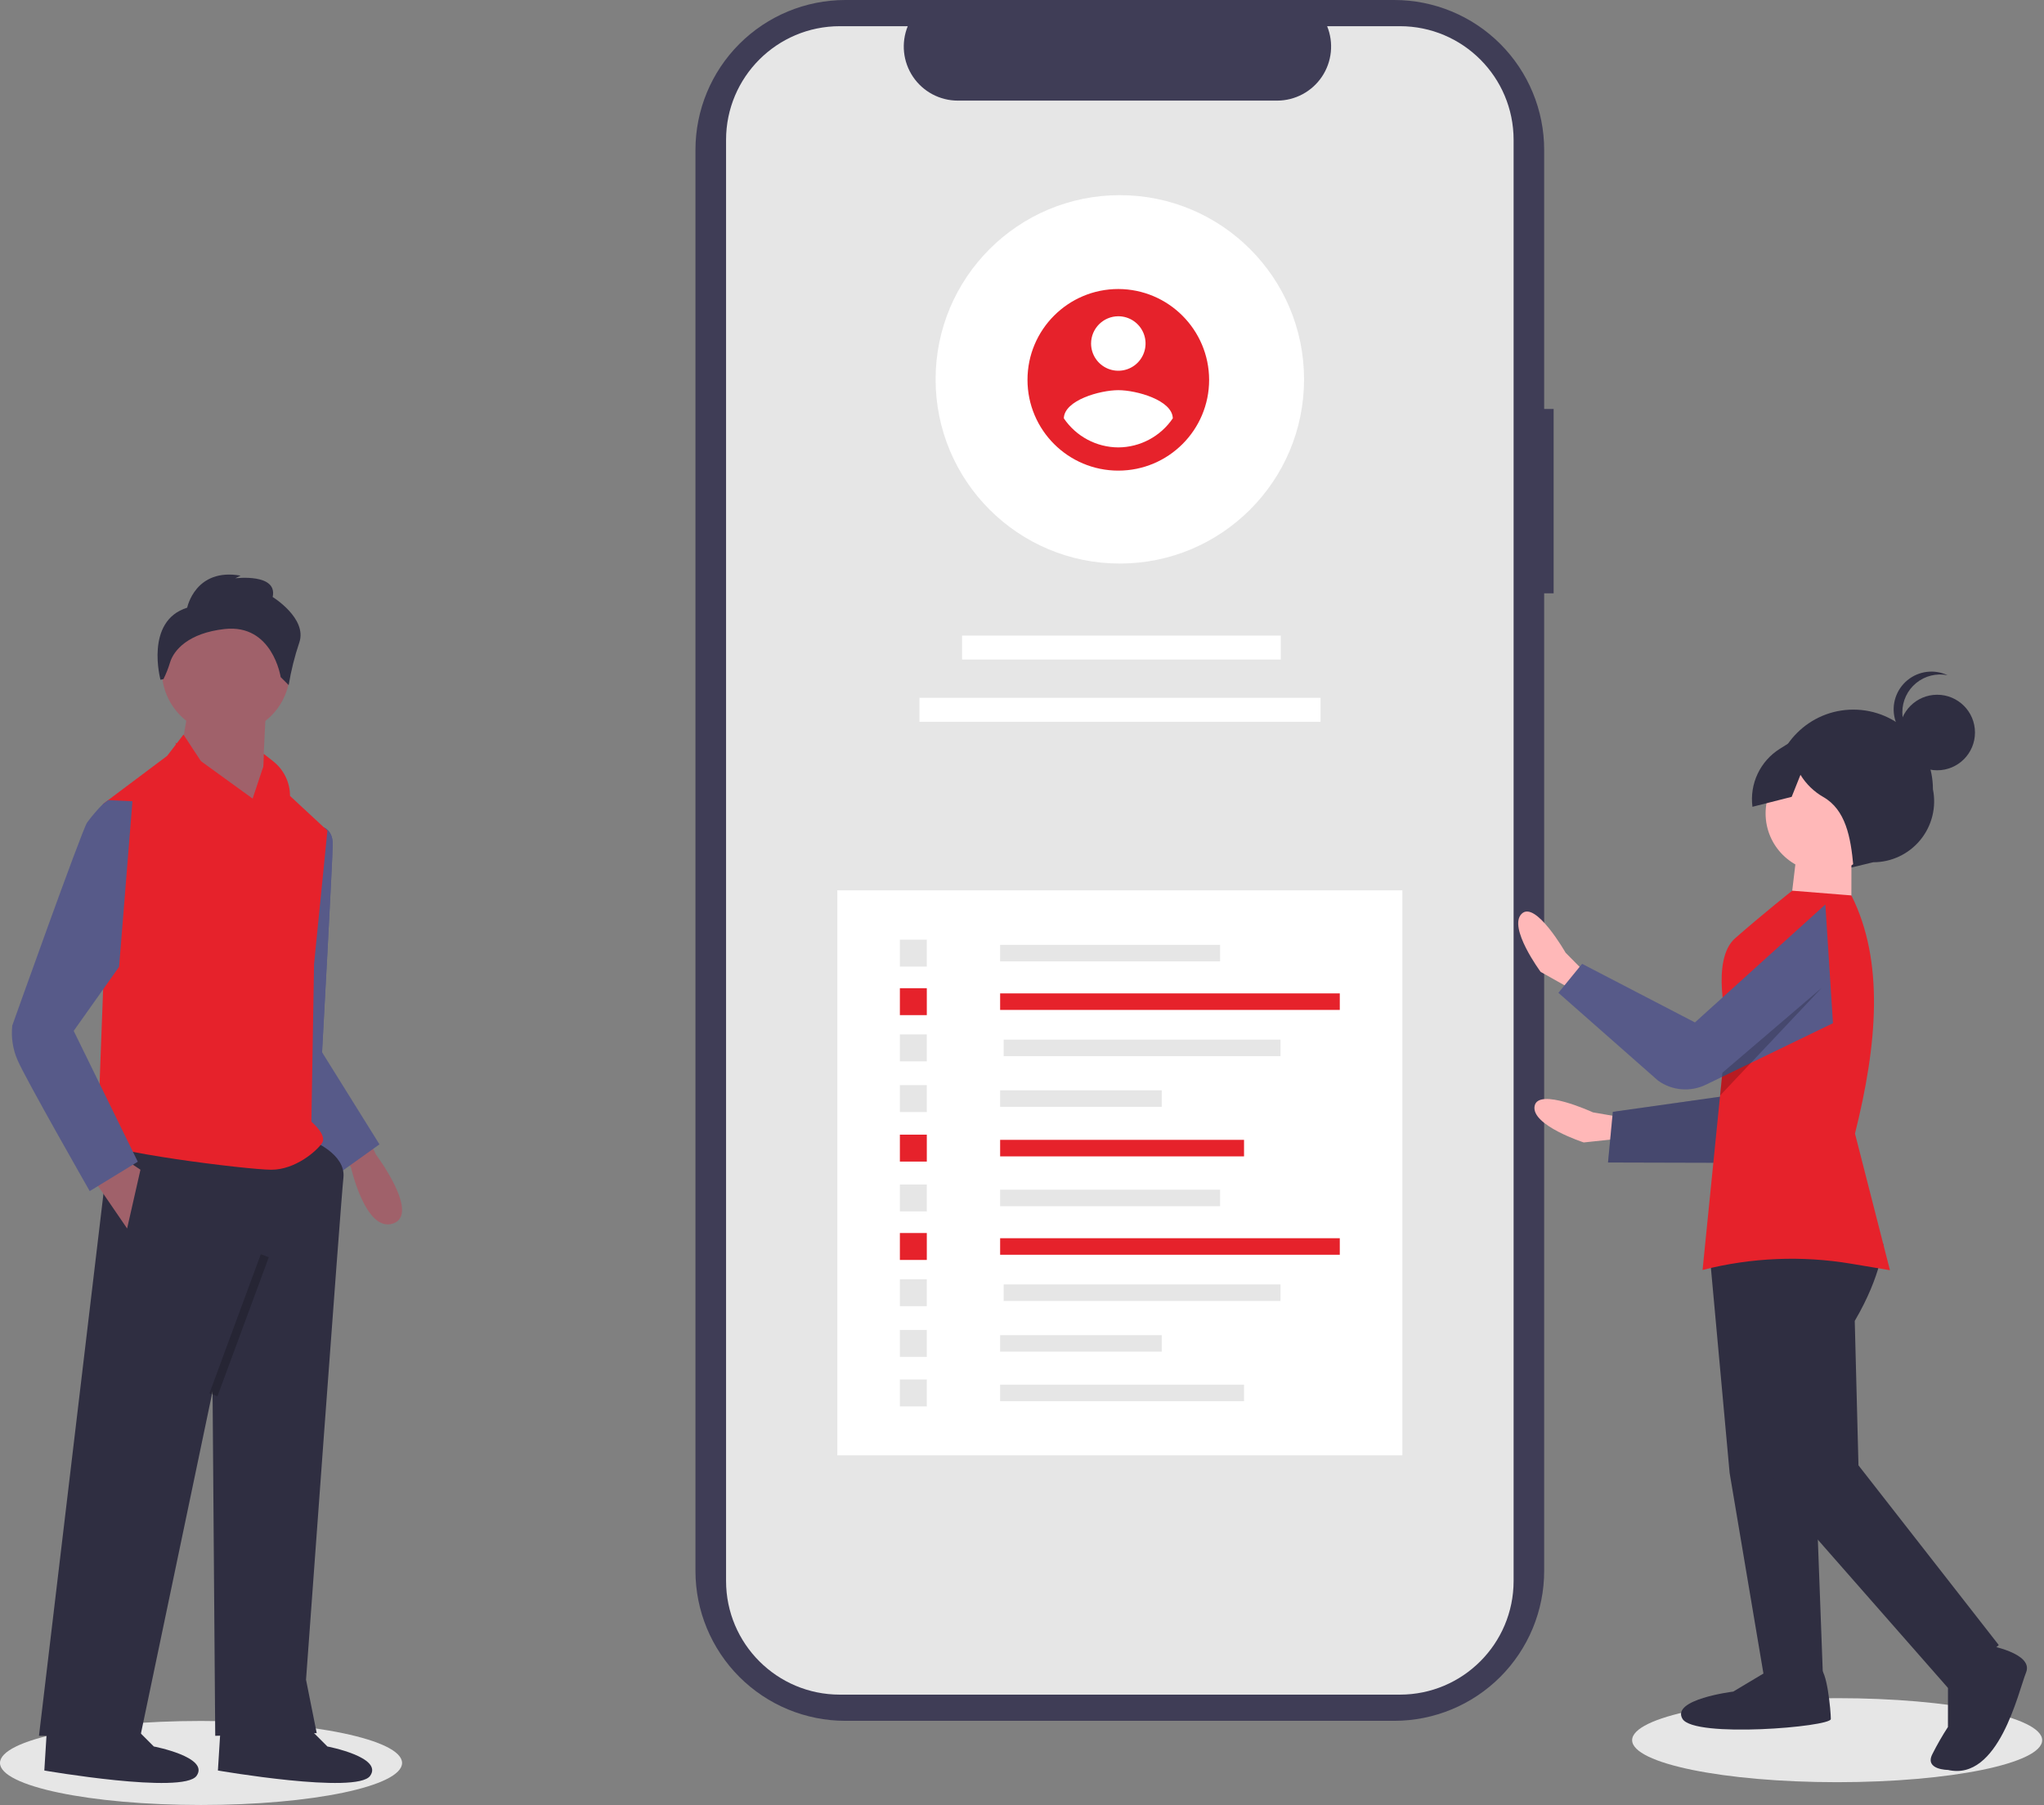
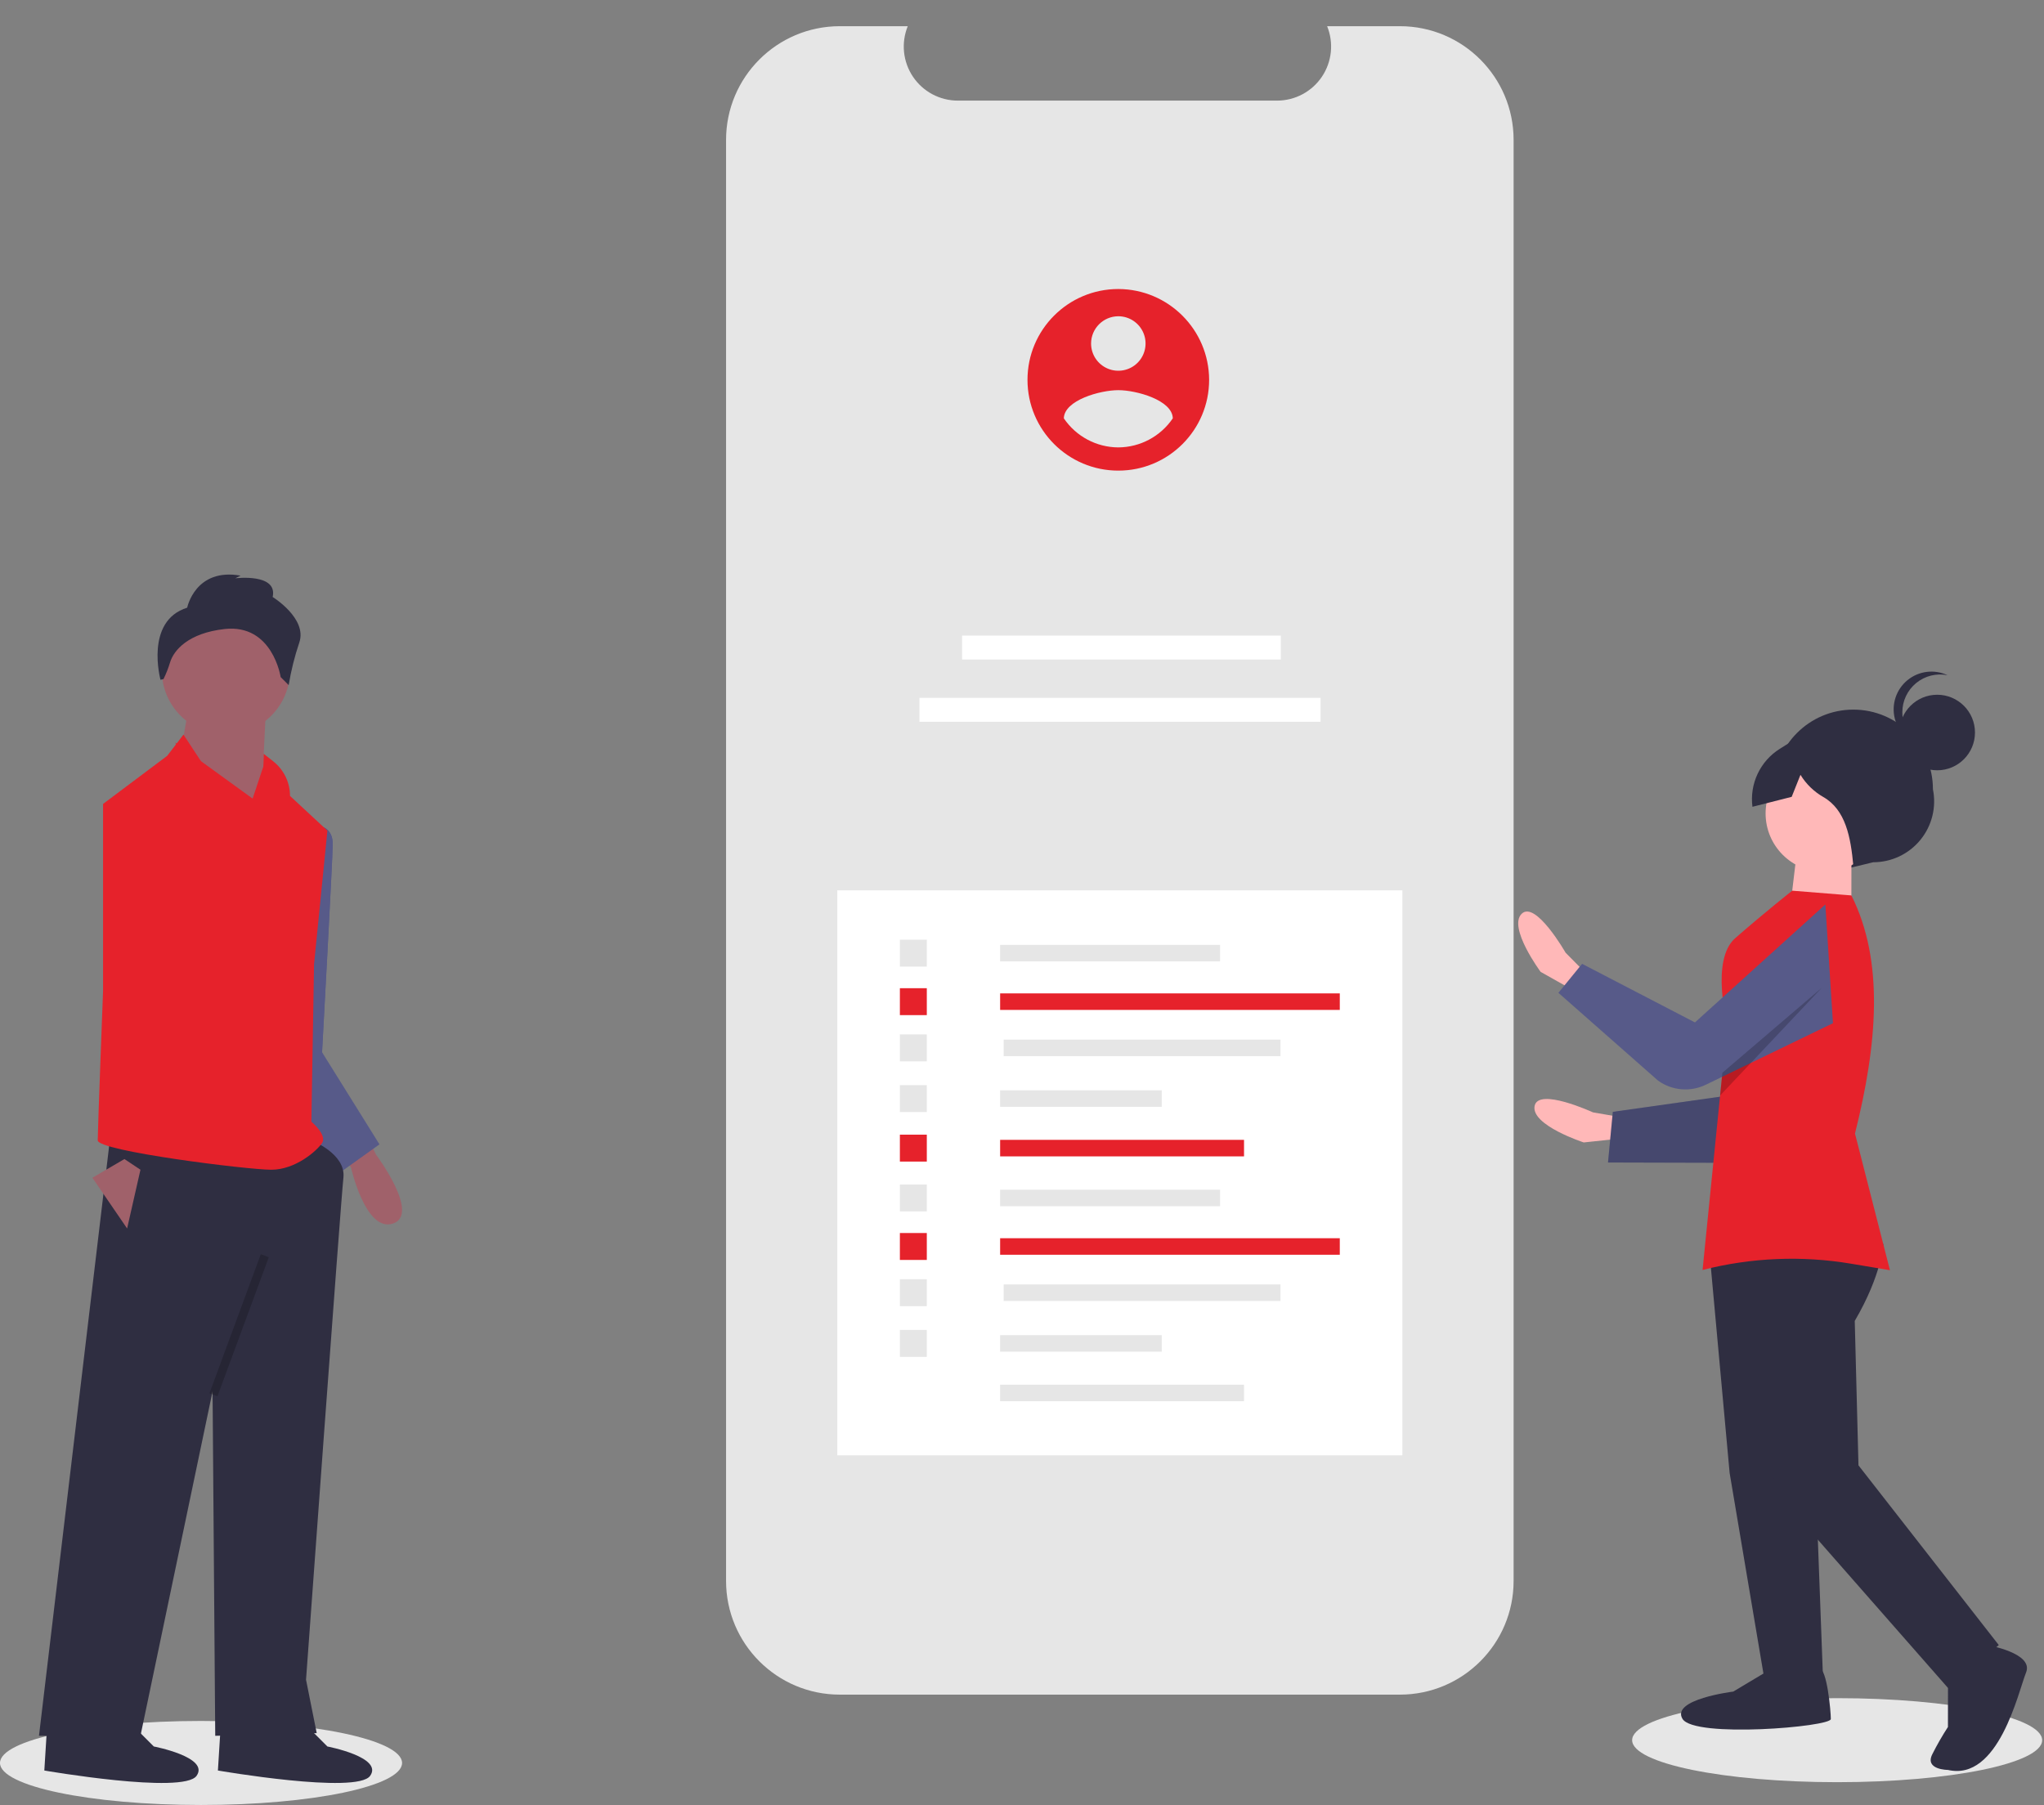
<svg xmlns="http://www.w3.org/2000/svg" width="240px" height="212px" viewBox="0 0 240 212" version="1.1">
  <rect x="0" y="0" width="240" height="212" fill="#808080" stroke="none" />
  <title>ic-graphics-ui-ux-designing-for-ios-apps</title>
  <desc>Created with Sketch.</desc>
  <g id="Page-1" stroke="none" stroke-width="1" fill="none" fill-rule="evenodd">
    <g id="iOS-Application-Developers" transform="translate(-451, -574)" fill-rule="nonzero">
      <g id="4" transform="translate(426, 574)">
        <g id="ic-graphics-ui-ux-designing-for-ios-apps" transform="translate(25, 0)">
          <ellipse id="Oval" fill="#E6E6E6" cx="23.605" cy="207.032" rx="23.605" ry="4.934" />
          <path d="M43.226,133.681 L44.15,135.59 C44.15,135.59 49.392,142.586 46.153,143.682 C42.915,144.778 41.197,137.046 41.197,137.046 L40.341,135.964 L43.226,133.681 Z" id="Path" fill="#A0616A" />
          <path d="M37.188,97.543 L38.049,97.179 C38.049,97.179 39.069,97.543 39.069,99.111 C39.069,100.679 37.815,123.569 37.815,123.569 L40.323,136.112 L36.874,136.739 L31.543,125.137 L37.188,97.543 Z" id="Path" fill="#575A89" />
          <path d="M37.188,97.543 L38.049,97.179 C38.049,97.179 39.069,97.543 39.069,99.111 C39.069,100.679 37.815,123.569 37.815,123.569 L44.556,134.387 L40.167,137.523 L31.543,125.137 L37.188,97.543 Z" id="Path" fill="#575A89" />
          <path d="M36.561,133.917 C36.561,133.917 40.637,135.485 40.323,138.307 C40.01,141.129 35.933,197.257 35.933,197.257 L37.188,203.528 L25.272,203.842 L24.959,163.392 L16.492,203.842 L4.577,203.842 L13.043,132.663 L36.561,133.917 Z" id="Path" fill="#2F2E41" />
          <path d="M35.62,202.274 L38.442,205.096 C38.442,205.096 45.027,206.351 43.459,208.546 C41.891,210.74 25.586,207.918 25.586,207.918 L25.899,202.901 L35.62,202.274 Z" id="Path" fill="#2F2E41" />
          <path d="M15.238,202.274 L18.06,205.096 C18.06,205.096 24.645,206.351 23.077,208.546 C21.509,210.74 5.204,207.918 5.204,207.918 L5.518,202.901 L15.238,202.274 Z" id="Path" fill="#2F2E41" />
          <circle id="Oval" fill="#A0616A" cx="26.526" cy="78.729" r="7.526" />
          <polygon id="Path" fill="#A0616A" points="31.23 83.119 30.603 95.975 20.882 90.331 22.137 83.119" />
          <polygon id="Path" fill="#E6222B" points="20.569 87.196 29.662 93.781 31.23 89.077 34.052 96.603 32.484 110.086" />
          <path d="M21.543,86.266 L30.603,100.052 L30.966,88.526 L32.082,89.406 C33.326,90.386 34.052,91.883 34.052,93.467 L34.052,93.467 L38.442,97.543 L36.874,113.222 L36.561,131.722 C36.561,131.722 38.442,133.29 37.815,134.23 C37.188,135.171 34.679,137.366 31.857,137.366 C29.035,137.366 11.475,135.171 11.475,133.917 C11.475,132.663 12.102,116.357 12.102,116.357 L12.102,94.408 L19.628,88.763 L21.543,86.266 Z" id="Path" fill="#E6222B" />
          <polygon id="Path" fill="#A0616A" points="10.848 138.307 14.925 144.265 16.492 137.366 14.611 136.112" />
          <rect id="Rectangle" fill="#000000" opacity="0.2" transform="translate(27.902, 155.564) rotate(-69.737) translate(-27.902, -155.564) " x="19.2" y="155.251" width="17.405" height="1" />
          <path d="M21.98,71.361 C21.98,71.361 22.92,66.657 28.251,67.598 L27.624,67.911 C27.624,67.911 32.641,67.284 32.014,70.106 C32.014,70.106 36.09,72.615 35.149,75.437 C34.596,77.073 34.177,78.75 33.895,80.454 L32.955,79.513 C32.955,79.513 32.014,73.242 26.37,73.869 C22.136,74.339 20.412,76.338 19.971,77.779 C19.768,78.456 19.509,79.115 19.196,79.75 L18.844,79.827 C18.844,79.827 16.963,72.928 21.98,71.361 Z" id="Path" fill="#2F2E41" />
-           <path d="M15.552,94.094 L12.697,93.962 L12.102,94.408 C11.42,95.09 10.791,95.824 10.221,96.603 C9.594,97.543 1.441,120.434 1.441,120.434 C1.29,121.824 1.506,123.229 2.068,124.51 C3.009,126.705 10.535,139.875 10.535,139.875 L16.179,136.425 L8.653,121.061 L13.984,113.535 L15.552,94.094 Z" id="Path" fill="#575A89" />
-           <path d="M182.422,48.023 L181.312,48.023 L181.312,17.605 C181.312,12.936 179.457,8.458 176.156,5.156 C172.854,1.855 168.376,0 163.707,0 L99.263,0 C94.594,0 90.116,1.855 86.815,5.156 C83.513,8.458 81.658,12.936 81.658,17.605 L81.658,184.478 C81.658,189.147 83.513,193.625 86.815,196.927 C90.116,200.228 94.594,202.083 99.263,202.083 L163.707,202.083 C168.376,202.083 172.854,200.228 176.156,196.927 C179.457,193.625 181.312,189.147 181.312,184.478 L181.312,69.674 L182.422,69.674 L182.422,48.023 Z" id="Path" fill="#3F3D56" />
          <path d="M177.723,16.426 L177.723,185.657 C177.721,193.03 171.745,199.007 164.373,199.007 L98.608,199.007 C91.233,199.007 85.254,193.032 85.252,185.657 L85.252,16.426 C85.254,9.052 91.233,3.076 98.608,3.076 L106.585,3.076 C105.79,5.032 106.019,7.256 107.197,9.008 C108.375,10.761 110.347,11.814 112.459,11.816 L149.954,11.816 C152.066,11.814 154.038,10.761 155.216,9.008 C156.393,7.256 156.623,5.032 155.827,3.076 L164.373,3.076 C171.745,3.076 177.721,9.053 177.723,16.426 Z" id="Path" fill="#E6E6E6" />
          <rect id="Rectangle" fill="#FFFFFF" x="98.314" y="104.555" width="66.348" height="66.348" />
          <rect id="Rectangle" fill="#FFFFFF" x="112.963" y="74.639" width="37.424" height="2.813" />
          <rect id="Rectangle" fill="#FFFFFF" x="107.956" y="81.948" width="47.098" height="2.813" />
          <rect id="Rectangle" fill="#E6E6E6" x="117.432" y="110.96" width="25.827" height="1.941" />
          <rect id="Rectangle" fill="#E6222B" x="117.432" y="116.658" width="39.882" height="1.941" />
          <rect id="Rectangle" fill="#E6E6E6" x="117.847" y="122.086" width="32.503" height="1.941" />
          <rect id="Rectangle" fill="#E6E6E6" x="117.432" y="128.04" width="18.975" height="1.941" />
          <rect id="Rectangle" fill="#E6222B" x="117.432" y="133.857" width="28.638" height="1.941" />
          <rect id="Rectangle" fill="#E6E6E6" x="105.661" y="110.349" width="3.162" height="3.162" />
          <rect id="Rectangle" fill="#E6222B" x="105.661" y="116.048" width="3.162" height="3.162" />
          <rect id="Rectangle" fill="#E6E6E6" x="105.661" y="121.475" width="3.162" height="3.162" />
          <rect id="Rectangle" fill="#E6E6E6" x="105.661" y="127.43" width="3.162" height="3.162" />
          <rect id="Rectangle" fill="#E6222B" x="105.661" y="133.247" width="3.162" height="3.162" />
          <rect id="Rectangle" fill="#E6E6E6" x="117.432" y="139.71" width="25.827" height="1.941" />
          <rect id="Rectangle" fill="#E6222B" x="117.432" y="145.409" width="39.882" height="1.941" />
          <rect id="Rectangle" fill="#E6E6E6" x="117.847" y="150.836" width="32.503" height="1.941" />
          <rect id="Rectangle" fill="#E6E6E6" x="117.432" y="156.791" width="18.975" height="1.941" />
          <rect id="Rectangle" fill="#E6E6E6" x="117.432" y="162.608" width="28.638" height="1.941" />
          <rect id="Rectangle" fill="#E6E6E6" x="105.661" y="139.1" width="3.162" height="3.162" />
          <rect id="Rectangle" fill="#E6222B" x="105.661" y="144.798" width="3.162" height="3.162" />
          <rect id="Rectangle" fill="#E6E6E6" x="105.661" y="150.226" width="3.162" height="3.162" />
          <rect id="Rectangle" fill="#E6E6E6" x="105.661" y="156.18" width="3.162" height="3.162" />
-           <rect id="Rectangle" fill="#E6E6E6" x="105.661" y="161.997" width="3.162" height="3.162" />
-           <circle id="Oval" fill="#FFFFFF" cx="131.487" cy="44.549" r="21.631" />
          <path d="M131.309,33.94 C125.419,33.94 120.645,38.715 120.645,44.604 C120.645,50.493 125.419,55.267 131.309,55.267 C137.198,55.267 141.972,50.493 141.972,44.604 C141.955,38.722 137.191,33.958 131.309,33.94 L131.309,33.94 Z M131.309,37.14 C132.603,37.14 133.769,37.919 134.264,39.114 C134.759,40.31 134.486,41.686 133.571,42.601 C132.656,43.516 131.28,43.789 130.085,43.294 C128.889,42.799 128.11,41.632 128.11,40.339 C128.116,38.574 129.544,37.145 131.309,37.14 L131.309,37.14 Z M131.309,52.54 C128.743,52.528 126.349,51.251 124.911,49.126 C124.962,46.993 129.176,45.819 131.309,45.819 C133.441,45.819 137.656,46.993 137.707,49.126 C136.267,51.249 133.874,52.526 131.309,52.54 L131.309,52.54 Z" id="Shape" fill="#E6222B" />
          <ellipse id="Oval" fill="#E6E6E6" cx="215.713" cy="204.355" rx="24.072" ry="4.934" />
          <path d="M190.199,131.175 L187.037,130.627 C187.037,130.627 180.576,127.645 180.184,129.903 C179.793,132.162 185.959,134.162 185.959,134.162 L192.595,133.452 L190.199,131.175 Z" id="Path" fill="#FFB8B8" />
          <polygon id="Path" fill="#575A89" points="208.587 108.311 204.159 128.479 189.374 130.567 188.807 136.517 207.873 136.567 217.408 119.146" />
          <polygon id="Path" fill="#000000" opacity="0.2" points="208.587 108.311 204.159 128.479 189.374 130.567 188.807 136.517 207.873 136.567 217.408 119.146" />
          <path d="M186.083,114.16 L183.827,111.879 C183.827,111.879 180.296,105.7 178.666,107.312 C177.036,108.923 180.897,114.131 180.897,114.131 L186.713,117.405 L186.083,114.16 Z" id="Path" fill="#FFB8B8" />
          <path d="M217.164,101.934 L219.941,101.257 C222.088,101.26 224.122,100.299 225.482,98.638 C226.842,96.978 227.385,94.794 226.959,92.691 L226.959,92.691 C226.966,87.529 222.787,83.339 217.625,83.332 L217.625,83.332 C212.463,83.326 208.273,87.505 208.266,92.667 L208.266,92.667 C207.535,95.211 208.214,97.953 210.047,99.862 C211.881,101.772 214.592,102.561 217.164,101.934 Z" id="Path" fill="#2F2E41" />
          <polygon id="Path" fill="#2F2E41" points="200.828 148.222 203.088 172.978 207.183 197.278 214.059 197.287 213.172 173.45 209.542 144.566" />
          <path d="M208.102,195.904 L203.515,198.649 C203.515,198.649 196.179,199.556 197.551,201.85 C198.924,204.144 214.969,202.789 214.97,201.872 C214.971,200.955 214.519,195.912 213.603,195.911 L208.102,195.904 Z" id="Path" fill="#2F2E41" />
          <path d="M221.124,146.084 C221.124,146.084 220.995,149.623 217.779,155.12 L218.216,172.081 L234.692,193.187 L228.727,198.222 L208.586,175.277 L203.578,147.767 L210.004,141.358 L221.124,146.084 Z" id="Path" fill="#2F2E41" />
          <path d="M233.317,193.186 C233.317,193.186 238.816,194.109 237.897,196.4 C236.977,198.691 234.672,209.231 228.715,207.848 C228.715,207.848 225.964,207.845 226.883,206.012 C227.436,204.91 228.049,203.84 228.721,202.806 L228.728,196.847 L233.317,193.186 Z" id="Path" fill="#2F2E41" />
          <circle id="Oval" fill="#FFB8B8" cx="214.187" cy="95.524" r="6.876" />
          <polygon id="Path" fill="#FFB8B8" points="217.39 100.112 217.38 107.905 210.046 107.896 210.972 100.104" />
          <path d="M221.911,149.165 L217.361,148.404 C211.556,147.428 205.612,147.678 199.91,149.138 L201.968,128.65 L202.235,125.98 L202.809,120.261 C202.809,120.261 200.826,112.725 203.737,110.179 C207.291,107.071 210.438,104.597 210.438,104.597 L217.385,105.153 C221.269,112.897 220.427,122.631 217.807,133.117 L221.911,149.165 Z" id="Path" fill="#E6222B" />
          <path d="M214.327,106.216 L199.015,120.067 L185.764,113.186 L182.982,116.591 L194.687,126.904 C196.325,128.079 198.475,128.263 200.289,127.385 L215.221,120.159 L214.327,106.216 Z" id="Path" fill="#575A89" />
          <circle id="Oval" fill="#2F2E41" cx="227.46" cy="86.022" r="4.436" />
          <path d="M223.367,83.638 C223.368,82.309 223.965,81.05 224.993,80.209 C226.022,79.368 227.373,79.032 228.676,79.294 C227.127,78.562 225.294,78.788 223.969,79.875 C222.644,80.962 222.064,82.714 222.479,84.377 C222.894,86.04 224.23,87.314 225.91,87.651 C224.356,86.919 223.365,85.355 223.367,83.638 L223.367,83.638 Z" id="Path" fill="#2F2E41" />
          <path d="M219.561,86.153 L213.58,85.052 L208.981,87.935 C206.672,89.382 205.417,92.041 205.767,94.744 L210.373,93.576 L211.405,90.99 L211.405,90.99 C212.067,92.072 212.992,92.97 214.094,93.6 C216.704,95.098 217.309,98.283 217.617,101.717 L222.663,98.973 L225.878,93.935 L219.561,86.153 Z" id="Path" fill="#2F2E41" />
          <polygon id="Path" fill="#000000" opacity="0.2" points="213.911 115.996 201.968 128.65 202.235 125.98" />
        </g>
      </g>
    </g>
  </g>
</svg>